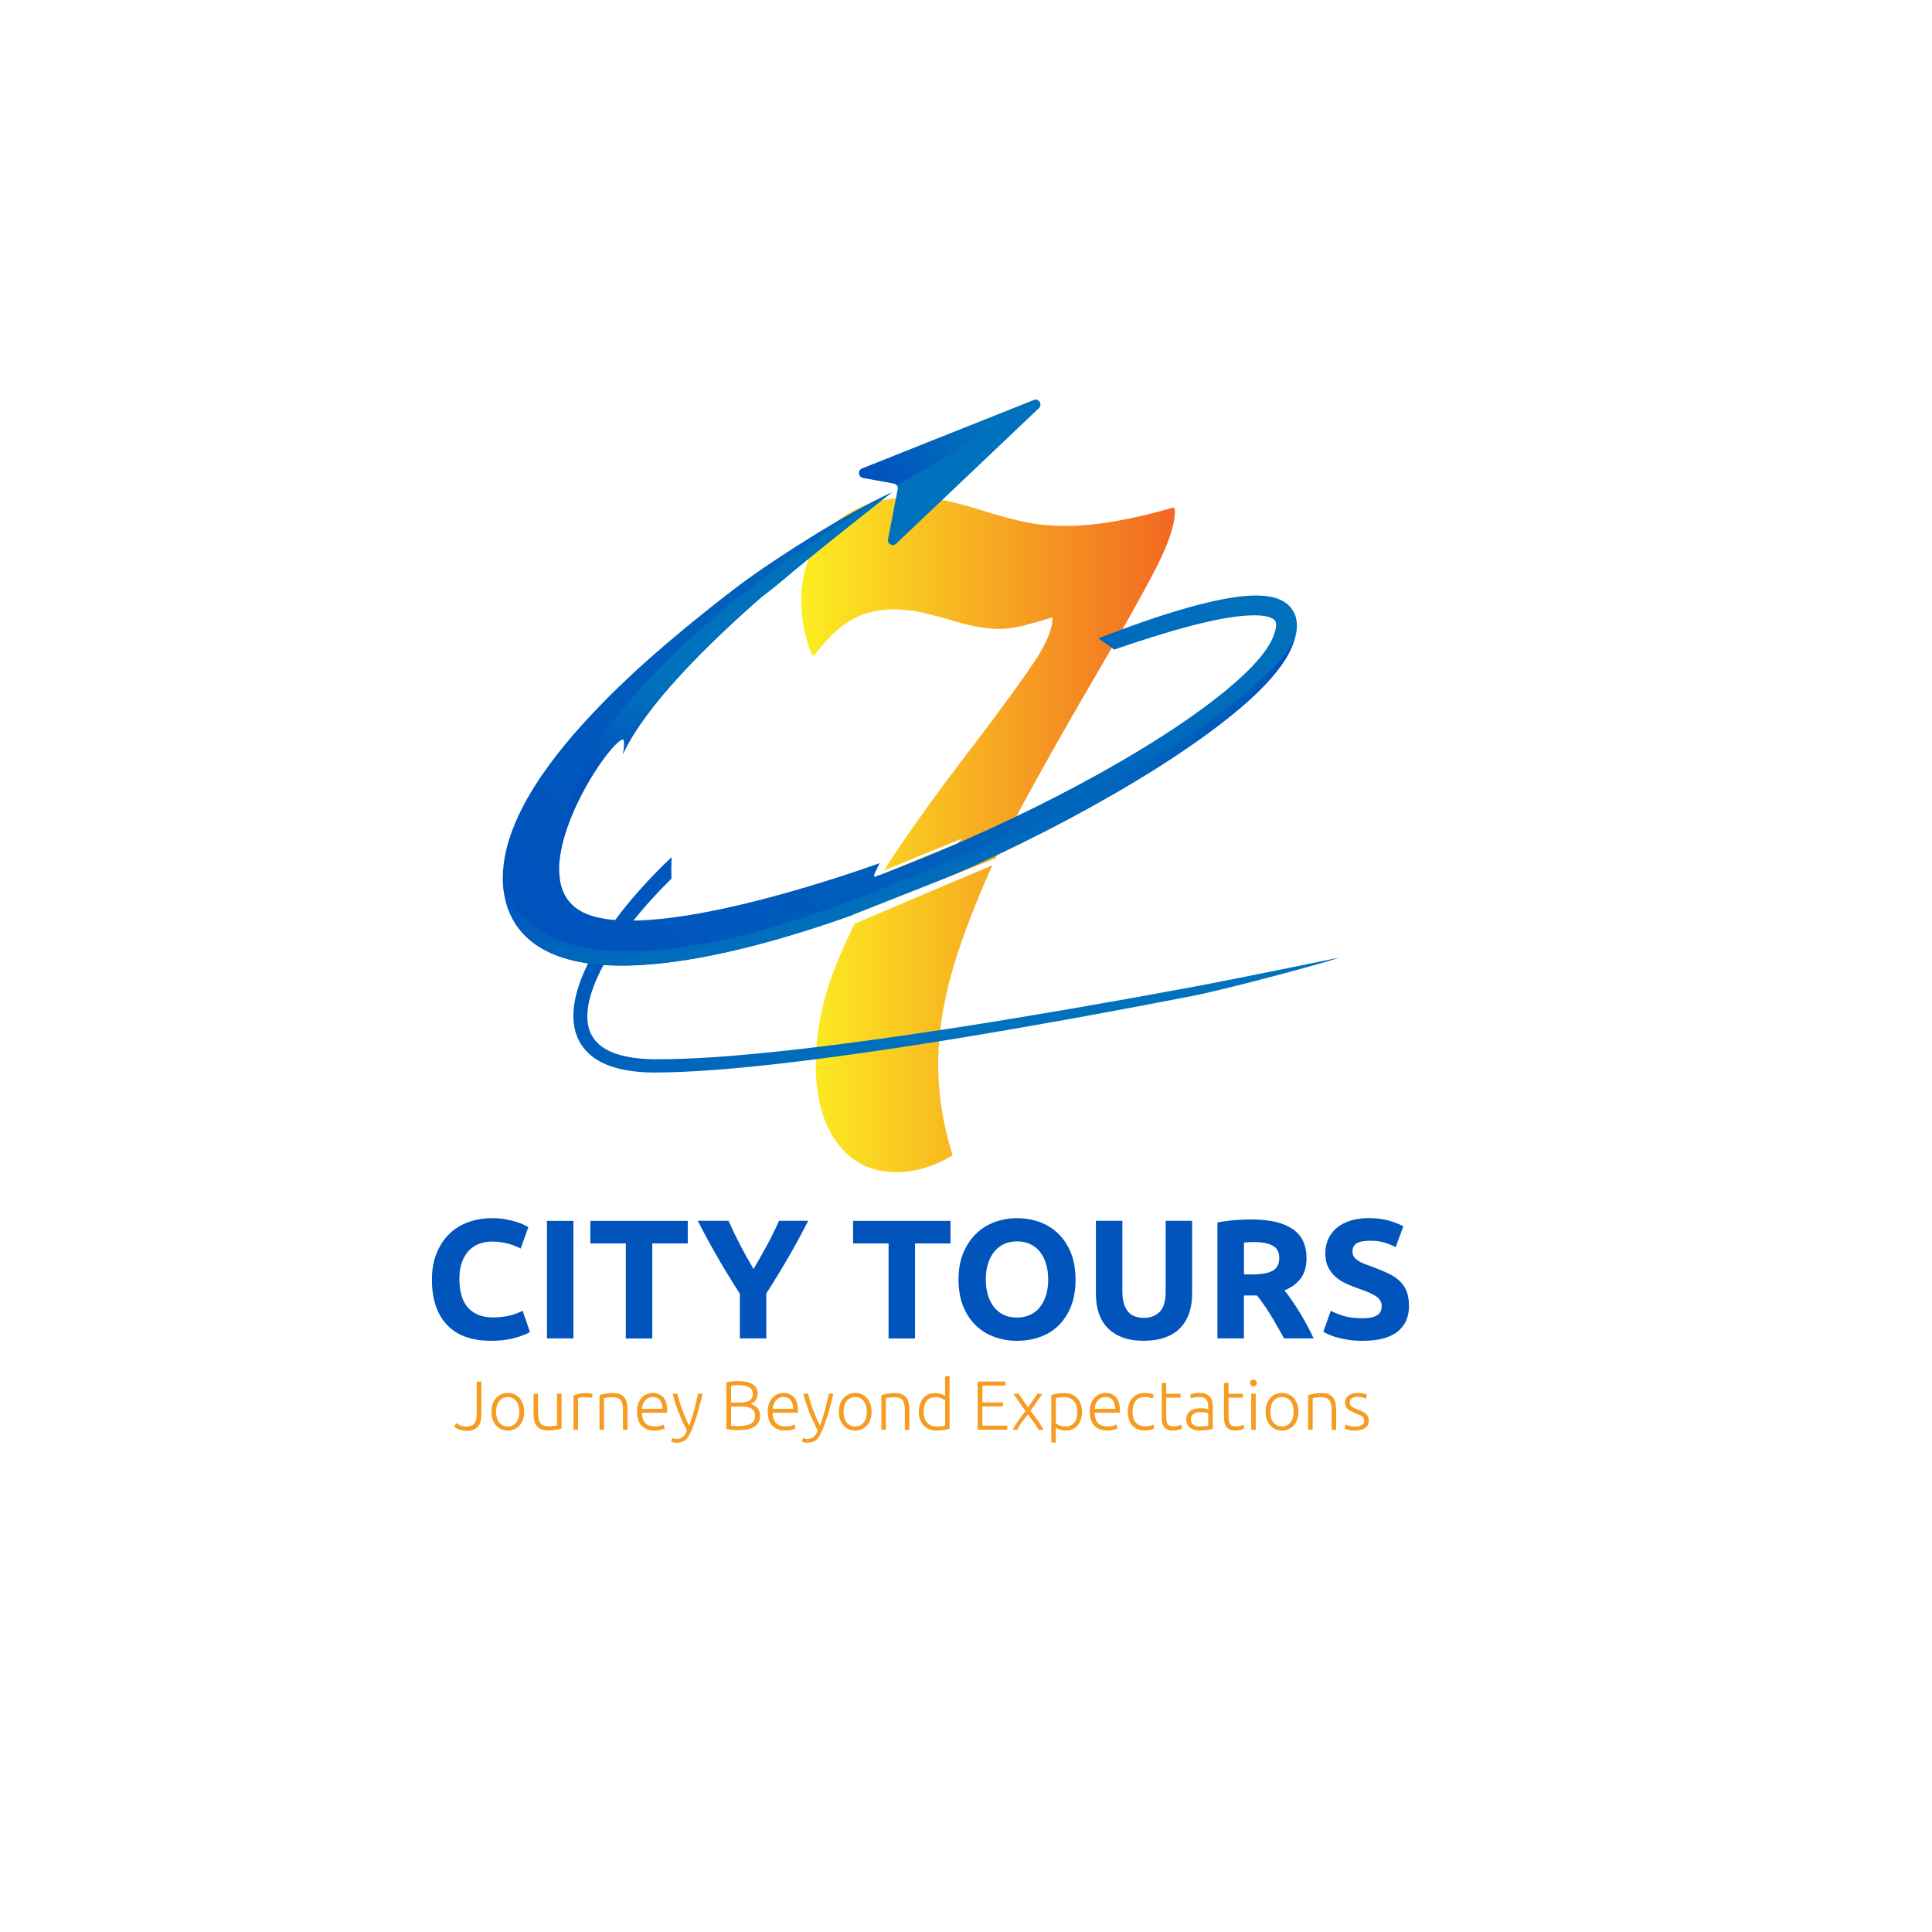
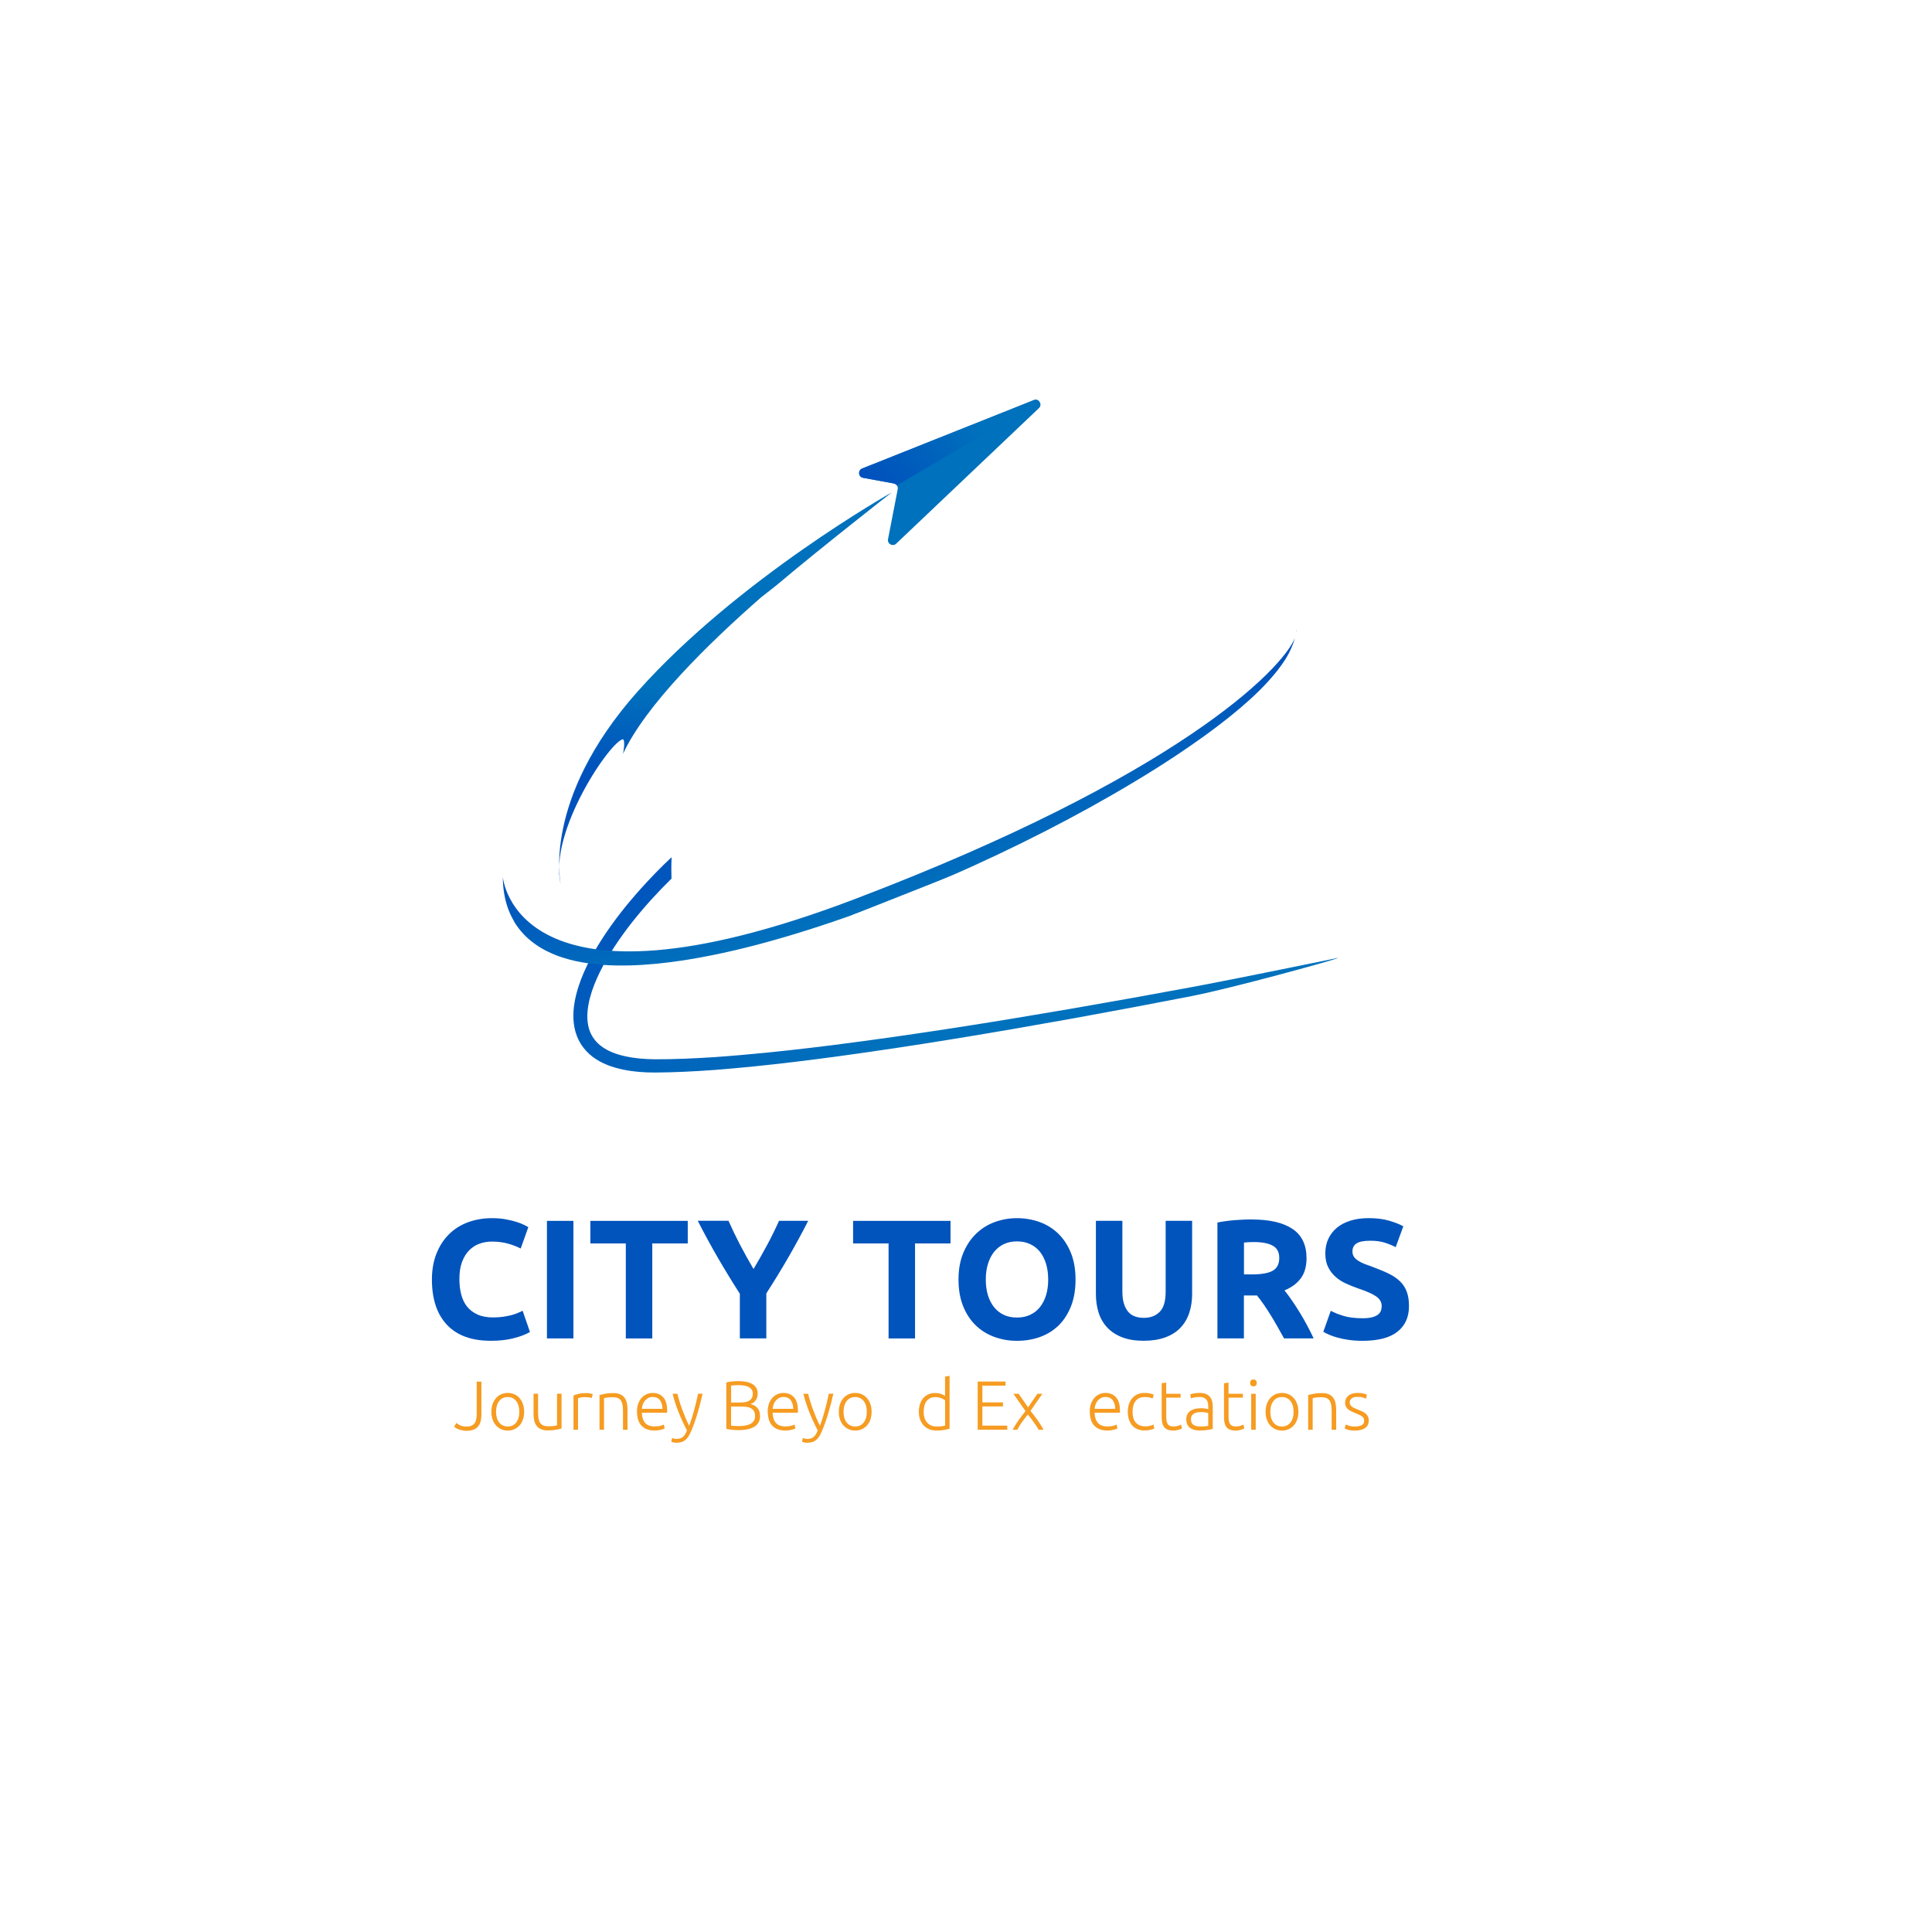
<svg xmlns="http://www.w3.org/2000/svg" xmlns:xlink="http://www.w3.org/1999/xlink" viewBox="0 0 500 500">
  <defs>
    <style>
      .cls-1 {
        fill: #0071bc;
      }

      .cls-2 {
        fill: url(#linear-gradient-2);
      }

      .cls-3 {
        fill: #0054bc;
      }

      .cls-4 {
        fill: #fff;
      }

      .cls-5 {
        fill: url(#linear-gradient-4);
      }

      .cls-6 {
        fill: #f69c22;
      }

      .cls-7 {
        fill: url(#linear-gradient-3);
      }

      .cls-8 {
        fill: url(#linear-gradient-5);
      }

      .cls-9 {
        fill: url(#linear-gradient-7);
      }

      .cls-10 {
        fill: url(#linear-gradient-6);
      }

      .cls-11 {
        fill: url(#linear-gradient);
      }
    </style>
    <linearGradient id="linear-gradient" x1="207.37" y1="216.05" x2="304.08" y2="216.05" gradientUnits="userSpaceOnUse">
      <stop offset="0" stop-color="#fcee21" />
      <stop offset="1" stop-color="#f26722" />
    </linearGradient>
    <linearGradient id="linear-gradient-2" x1="251.19" y1="107.87" x2="228.98" y2="127.86" gradientUnits="userSpaceOnUse">
      <stop offset="0" stop-color="#0071bc" />
      <stop offset="1" stop-color="#0051bc" />
    </linearGradient>
    <linearGradient id="linear-gradient-3" x1="245.94" y1="256.12" x2="193.91" y2="191.62" xlink:href="#linear-gradient-2" />
    <linearGradient id="linear-gradient-4" x1="303.73" y1="123.55" x2="152.01" y2="260.1" xlink:href="#linear-gradient-2" />
    <linearGradient id="linear-gradient-5" x1="346.69" y1="202.24" x2="336.94" y2="168.24" xlink:href="#linear-gradient-2" />
    <linearGradient id="linear-gradient-6" x1="242.43" y1="232.14" x2="232.68" y2="198.14" xlink:href="#linear-gradient-2" />
    <linearGradient id="linear-gradient-7" x1="187.5" y1="178.89" x2="186" y2="202.64" gradientUnits="userSpaceOnUse">
      <stop offset="0" stop-color="#0071bc" />
      <stop offset=".4" stop-color="#0064bc" />
      <stop offset="1" stop-color="#0051bc" />
    </linearGradient>
  </defs>
  <g id="Background">
    <rect class="cls-4" width="500" height="500" />
-     <path class="cls-11" d="M216.75,295.88c-3.75-4.98-5.63-11.75-5.63-20.33,0-9.19,2.08-18.61,6.25-28.26s9-18.57,14.49-26.76c5.49-8.19,12.54-17.88,21.16-29.06,6.95-9.19,11.91-16.04,14.9-20.56,2.99-4.52,4.48-8.23,4.48-11.14-2.5.77-4.93,1.46-7.29,2.07-2.36.61-4.59.92-6.67.92-3.61,0-7.99-.84-13.13-2.53-.56-.15-2.33-.61-5.31-1.38-2.99-.76-5.94-1.15-8.86-1.15-4.03,0-7.64.92-10.84,2.76-3.2,1.84-6.39,4.9-9.59,9.19l-.63-.23c-1.81-4.44-2.71-9.11-2.71-14.01,0-8.12,2.64-14.59,7.92-19.41,5.28-4.82,12.16-7.24,20.63-7.24,3.06,0,5.97.27,8.75.8,2.78.54,6.04,1.42,9.8,2.64,4.45,1.38,8.2,2.38,11.25,2.99,3.05.61,6.39.92,10,.92,7.78,0,17.16-1.61,28.14-4.82l.21.92c0,3.53-1.63,8.46-4.9,14.82-3.27,6.36-8.44,15.59-15.53,27.68-8.34,14.24-15.22,26.46-20.63,36.64-5.42,10.19-10.14,20.98-14.17,32.39-4.03,11.41-6.04,21.94-6.04,31.59,0,7.96,1.25,15.85,3.75,23.66-4.87,2.91-9.73,4.37-14.59,4.37-6.39,0-11.46-2.49-15.21-7.47Z" />
  </g>
  <g id="object">
    <path class="cls-1" d="M267.53,103.56l-44.4,17.69c-1.18.47-1.01,2.18.24,2.41l7.95,1.46c.69.13,1.14.79,1.01,1.48l-2.51,12.95c-.23,1.2,1.22,2,2.11,1.15l36.94-35.07c1.01-.96-.05-2.6-1.34-2.09Z" />
    <path class="cls-2" d="M267.53,103.56l-44.4,17.69c-1.18.47-1.01,2.18.24,2.41l7.95,1.46c.32.06.58.23.76.47l.49-.24,36.37-21.47c-.32-.37-.84-.56-1.41-.33Z" />
    <path class="cls-7" d="M308.72,257.73c-10.26,2-20.54,3.93-30.82,5.8-20.49,3.69-41.04,7.14-61.7,9.94-7.02.94-14.05,1.81-21.1,2.52-3.33.33-6.67.64-10.02.9-5.22.38-10.44.66-15.73.68-2.68-.01-5.39-.19-8.1-.76-2.69-.56-5.45-1.49-7.85-3.29-1.19-.9-2.25-2.03-3.07-3.33-.81-1.3-1.37-2.75-1.65-4.22-.58-2.94-.23-5.84.43-8.53.67-2.69,1.68-5.23,2.86-7.66,1.17-2.42,2.52-4.74,3.97-6.98,2.89-4.47,6.19-8.63,9.7-12.58,2.6-2.91,5.32-5.71,8.17-8.38-.05,1.06-.07,2.12-.07,3.19,0,.79.01,1.58.04,2.36-1.8,1.76-3.55,3.58-5.24,5.44-3.43,3.8-6.65,7.8-9.43,12.05-1.39,2.12-2.69,4.3-3.8,6.55-1.11,2.25-2.05,4.56-2.66,6.92-.6,2.34-.86,4.74-.45,6.93.4,2.19,1.56,4.06,3.33,5.41,1.76,1.36,4.04,2.2,6.43,2.7,2.38.53,4.89.71,7.41.75,5.12.02,10.3-.22,15.46-.55,2.47-.17,4.93-.37,7.39-.59,7.86-.68,15.72-1.57,23.57-2.56,20.61-2.62,41.16-5.9,61.65-9.42,10.85-1.88,21.69-3.82,32.51-5.84,9.63-1.8,36.42-7.3,36.42-7.3.11.27-27.49,7.86-37.67,9.84Z" />
-     <path class="cls-5" d="M335.03,158.85c-.35-.83-.91-1.61-1.56-2.22-.65-.61-1.36-1.05-2.05-1.37-1.4-.65-2.74-.89-4-1.03-2.53-.25-4.87-.05-7.16.23-4.56.61-8.91,1.7-13.2,2.9-7.8,2.21-15.35,4.97-22.84,7.85,1.41.92,2.78,1.88,4.12,2.91,6.61-2.29,13.27-4.41,19.97-6.18,4.17-1.08,8.39-2.02,12.55-2.48,2.06-.21,4.13-.31,5.96-.09.91.11,1.76.33,2.35.63.6.31.83.59.96.92.14.33.18.97.03,1.75-.14.77-.45,1.64-.83,2.52-.74,1.71-1.86,3.3-3.14,4.88-2.6,3.14-5.79,6-9.06,8.72-3.62,2.96-7.42,5.75-11.34,8.41-3.24,2.2-6.55,4.31-9.9,6.37-14.83,9.03-30.44,16.9-46.36,23.92-7.64,3.35-15.37,6.53-23.18,9.45-.13-.22-.16-.5-.03-.78l1.3-2.78s-57.08,20.99-75.92,13.1c-18.83-7.89,5.87-45.15,9.6-45.15.6.76-.06,3.77-.06,3.77,5.88-12.61,21.96-28.44,35.79-40.54,1.61-1.28,3.26-2.5,4.83-3.83,9.93-8.42,28.94-23.29,28.94-23.29,0,0-11,4.62-32.23,18.87-7.33,4.92-14.22,10.48-21.08,16.07-6.82,5.64-13.5,11.49-19.81,17.79-6.28,6.33-12.33,12.99-17.49,20.52-2.57,3.77-4.92,7.76-6.78,12.11-1.84,4.34-3.24,9.09-3.28,14.22,0,2.53.33,5.14,1.18,7.71.43,1.28,1,2.53,1.7,3.72.7,1.19,1.55,2.29,2.48,3.29,1.88,2,4.14,3.53,6.45,4.63,2.31,1.12,4.7,1.85,7.06,2.38,4.74,1.02,9.42,1.23,14.01,1.12,4.59-.12,9.1-.6,13.56-1.27.37-.06.74-.11,1.11-.17,8.52-1.36,16.85-3.4,25.02-5.79,8.54-2.49,16.93-5.37,25.21-8.52,8.28-3.16,16.46-6.55,24.49-10.23,16.08-7.36,31.77-15.56,46.8-24.99,3.24-2.05,6.46-4.17,9.62-6.38,4.14-2.87,8.2-5.91,12.1-9.21,3.43-2.92,6.73-6.05,9.66-9.73.72-.92,1.42-1.9,2.08-2.93.32-.52.63-1.06.92-1.61.28-.57.56-1.14.79-1.71.48-1.15.9-2.36,1.13-3.75.21-1.36.27-3.02-.45-4.73Z" />
    <path class="cls-8" d="M335.47,163.58c.03-.2.06-.41.08-.62-.07.15-.11.35-.08.62Z" />
    <path class="cls-10" d="M133,238.43c.7,1.19,1.55,2.29,2.48,3.29,1.88,2,4.14,3.53,6.45,4.63,2.31,1.12,4.7,1.85,7.06,2.38,4.74,1.02,9.42,1.23,14.01,1.12,4.59-.12,9.1-.6,13.56-1.27.37-.06.74-.11,1.11-.17,8.52-1.36,16.85-3.4,25.02-5.79,8.54-2.49,16.93-5.37,25.21-8.52,8.28-3.16,16.46-6.55,24.49-10.23,16.08-7.36,31.77-15.56,46.8-24.99,3.24-2.05,6.46-4.17,9.62-6.38,4.14-2.87,8.2-5.91,12.1-9.21,3.43-2.92,6.73-6.05,9.66-9.73.72-.92,1.42-1.9,2.08-2.93.32-.52.63-1.06.92-1.61.28-.57.56-1.14.79-1.71.29-.7.55-1.42.77-2.19-3.41,8.28-30.65,35.86-113.82,67.53-88.14,33.56-91.17-5.68-91.17-5.68,0,2.53.33,5.14,1.18,7.71.43,1.28,1,2.53,1.7,3.72Z" />
    <path class="cls-9" d="M165.1,178.86c-25.07,28.15-19.97,50.01-19.97,50.02-3.34-13.55,13.16-37.56,16.16-37.56.6.76-.06,3.77-.06,3.77,5.88-12.61,21.96-28.44,35.79-40.54,1.61-1.28,3.26-2.5,4.83-3.83,9.93-8.42,28.94-23.29,28.94-23.29,0,0-39.82,22.4-65.69,51.44Z" />
    <g>
      <path class="cls-6" d="M124.59,366.09c0,.6-.06,1.16-.18,1.67-.12.51-.33.95-.62,1.33s-.68.67-1.17.88-1.1.32-1.83.32c-.43,0-.83-.04-1.19-.12-.36-.08-.68-.17-.95-.28-.28-.11-.51-.22-.69-.34s-.33-.23-.42-.32l.58-.99c.11.1.24.2.4.32s.35.22.57.32c.22.1.46.17.72.23.26.06.55.09.86.09.92,0,1.6-.24,2.04-.73s.66-1.32.66-2.49v-8.42h1.22v8.55Z" />
      <path class="cls-6" d="M135.65,365.37c0,.73-.1,1.4-.31,2-.21.6-.5,1.11-.88,1.53-.38.42-.83.75-1.34.98-.52.23-1.09.35-1.71.35s-1.19-.12-1.71-.35-.96-.56-1.34-.98c-.38-.42-.67-.93-.88-1.53-.21-.6-.31-1.27-.31-2s.1-1.4.31-2c.21-.6.5-1.11.88-1.54s.82-.76,1.34-.99c.52-.23,1.09-.35,1.71-.35s1.19.12,1.71.35c.52.23.96.56,1.34.99s.67.94.88,1.54.31,1.27.31,2ZM134.4,365.37c0-1.16-.27-2.09-.81-2.78-.54-.69-1.27-1.04-2.2-1.04s-1.66.35-2.2,1.04c-.54.69-.81,1.62-.81,2.78s.27,2.09.81,2.77c.54.68,1.27,1.03,2.2,1.03s1.66-.34,2.2-1.03c.54-.68.81-1.61.81-2.77Z" />
      <path class="cls-6" d="M145.33,369.69c-.35.1-.82.21-1.4.32-.59.12-1.31.18-2.16.18-.7,0-1.28-.1-1.75-.31-.47-.2-.85-.49-1.13-.86-.29-.37-.5-.82-.62-1.35-.13-.53-.19-1.11-.19-1.75v-5.22h1.17v4.84c0,.66.05,1.22.14,1.67s.25.83.47,1.11c.22.28.49.49.84.61.34.13.76.19,1.25.19.55,0,1.03-.03,1.44-.09.41-.06.67-.11.77-.16v-8.17h1.17v8.98Z" />
      <path class="cls-6" d="M151.59,360.53c.38,0,.75.03,1.09.09.34.06.58.12.71.18l-.23,1.01c-.1-.05-.29-.1-.59-.15-.29-.05-.68-.08-1.16-.08-.5,0-.91.04-1.22.11-.31.07-.51.13-.6.18v8.15h-1.17v-8.87c.3-.13.71-.27,1.24-.4.53-.14,1.17-.21,1.93-.21Z" />
      <path class="cls-6" d="M155.16,361.03c.35-.1.82-.2,1.4-.32.59-.12,1.31-.18,2.16-.18.71,0,1.3.1,1.77.31s.85.5,1.13.87c.28.38.48.83.6,1.36.12.53.18,1.11.18,1.75v5.2h-1.17v-4.82c0-.66-.04-1.22-.13-1.67s-.24-.83-.45-1.12c-.21-.29-.49-.5-.83-.62-.34-.13-.77-.19-1.29-.19-.55,0-1.03.03-1.43.09-.4.06-.66.11-.78.16v8.17h-1.17v-8.98Z" />
      <path class="cls-6" d="M164.84,365.35c0-.82.12-1.53.35-2.13.23-.61.54-1.11.92-1.52.38-.41.81-.71,1.3-.91.49-.2.99-.3,1.5-.3,1.14,0,2.05.37,2.73,1.12.68.74,1.02,1.89,1.02,3.44,0,.1,0,.19,0,.29,0,.1-.02.19-.03.27h-6.53c.04,1.14.32,2.02.85,2.63.53.61,1.37.92,2.52.92.64,0,1.14-.06,1.51-.18.37-.12.64-.22.81-.31l.22,1.01c-.17.1-.48.21-.95.34s-1,.2-1.63.2c-.82,0-1.51-.12-2.09-.36-.58-.24-1.05-.58-1.42-1.01-.37-.43-.64-.95-.81-1.54-.17-.59-.25-1.24-.25-1.95ZM171.45,364.61c-.02-.97-.25-1.73-.68-2.27s-1.04-.81-1.84-.81c-.42,0-.8.08-1.12.25-.33.17-.62.39-.86.67s-.44.61-.58.98c-.14.37-.22.76-.24,1.17h5.33Z" />
      <path class="cls-6" d="M177.8,370.21c-.39-.73-.77-1.5-1.14-2.29-.37-.79-.71-1.59-1.03-2.4-.32-.81-.61-1.62-.88-2.43-.26-.81-.49-1.61-.68-2.39h1.24c.13.58.3,1.2.5,1.86.2.67.43,1.35.69,2.06.26.71.54,1.43.85,2.18.31.74.65,1.48,1.02,2.19.27-.74.5-1.44.71-2.1.21-.66.4-1.32.57-1.97s.35-1.32.51-2.01c.16-.68.33-1.42.5-2.22h1.17c-.39,1.74-.83,3.44-1.32,5.08-.49,1.65-1.02,3.15-1.6,4.51-.23.54-.46,1-.7,1.4-.24.39-.51.71-.8.96-.3.25-.64.44-1.03.56-.39.12-.85.18-1.38.18-.3,0-.58-.04-.82-.11-.25-.07-.4-.13-.46-.16l.23-.97s.18.09.41.15c.22.07.45.1.69.1.34,0,.64-.04.91-.11.27-.07.51-.2.73-.37.22-.17.41-.4.59-.67s.34-.62.5-1.04Z" />
      <path class="cls-6" d="M190.96,370.12c-.2,0-.44,0-.71-.03-.27-.02-.55-.04-.83-.07-.28-.03-.55-.07-.8-.11s-.47-.09-.65-.13v-12.01c.22-.06.46-.11.72-.15s.54-.08.82-.11c.28-.03.56-.05.83-.06s.52-.02.75-.02c.67,0,1.31.05,1.92.16s1.14.29,1.59.54c.46.25.82.58,1.09,1,.27.41.4.92.4,1.54,0,.67-.17,1.24-.51,1.72-.34.47-.8.8-1.38.98.36.08.69.2.99.36s.56.36.79.6.41.55.53.9.19.78.19,1.27c0,1.18-.47,2.08-1.4,2.69-.94.62-2.38.93-4.34.93ZM189.2,362.97h2.38c.44,0,.86-.03,1.26-.1.4-.07.74-.19,1.04-.36.29-.17.52-.41.69-.7.17-.29.25-.67.25-1.12,0-.41-.09-.75-.27-1.03-.18-.28-.44-.51-.77-.69-.33-.18-.72-.31-1.18-.38-.46-.08-.96-.12-1.51-.12-.44,0-.82.01-1.12.04-.31.02-.56.05-.76.09v4.37ZM189.2,364.02v4.93c.18.02.45.05.81.08.36.03.73.04,1.1.04.55,0,1.09-.04,1.61-.11s.98-.21,1.38-.4.71-.46.95-.79.36-.77.36-1.3c0-.48-.08-.88-.25-1.2s-.41-.57-.72-.76c-.31-.19-.69-.32-1.14-.39s-.95-.11-1.5-.11h-2.59Z" />
      <path class="cls-6" d="M198.68,365.35c0-.82.12-1.53.35-2.13.23-.61.54-1.11.92-1.52.38-.41.81-.71,1.3-.91.49-.2.99-.3,1.5-.3,1.14,0,2.05.37,2.73,1.12.68.74,1.02,1.89,1.02,3.44,0,.1,0,.19,0,.29,0,.1-.02.19-.03.27h-6.53c.04,1.14.32,2.02.85,2.63.53.61,1.37.92,2.52.92.64,0,1.14-.06,1.51-.18.37-.12.64-.22.81-.31l.22,1.01c-.17.1-.48.21-.95.34s-1,.2-1.63.2c-.82,0-1.51-.12-2.09-.36-.58-.24-1.05-.58-1.42-1.01-.37-.43-.64-.95-.81-1.54-.17-.59-.25-1.24-.25-1.95ZM205.29,364.61c-.02-.97-.25-1.73-.68-2.27s-1.04-.81-1.84-.81c-.42,0-.8.08-1.12.25-.33.17-.62.39-.86.67s-.44.61-.58.98c-.14.37-.22.76-.24,1.17h5.33Z" />
      <path class="cls-6" d="M211.64,370.21c-.39-.73-.77-1.5-1.14-2.29-.37-.79-.71-1.59-1.03-2.4-.32-.81-.61-1.62-.88-2.43-.26-.81-.49-1.61-.68-2.39h1.24c.13.58.3,1.2.5,1.86.2.67.43,1.35.69,2.06.26.71.54,1.43.85,2.18.31.74.65,1.48,1.02,2.19.27-.74.5-1.44.71-2.1.21-.66.4-1.32.57-1.97s.35-1.32.51-2.01c.16-.68.33-1.42.5-2.22h1.17c-.39,1.74-.83,3.44-1.32,5.08-.49,1.65-1.02,3.15-1.6,4.51-.23.54-.46,1-.7,1.4-.24.39-.51.71-.8.96-.3.25-.64.44-1.03.56-.39.12-.85.18-1.38.18-.3,0-.58-.04-.82-.11-.25-.07-.4-.13-.46-.16l.23-.97s.18.09.41.15c.22.07.45.1.69.1.34,0,.64-.04.91-.11.27-.07.51-.2.73-.37.22-.17.41-.4.59-.67s.34-.62.5-1.04Z" />
      <path class="cls-6" d="M225.57,365.37c0,.73-.1,1.4-.31,2-.21.6-.5,1.11-.88,1.53-.38.42-.83.75-1.34.98-.52.23-1.09.35-1.71.35s-1.19-.12-1.71-.35-.96-.56-1.34-.98c-.38-.42-.67-.93-.88-1.53-.21-.6-.31-1.27-.31-2s.1-1.4.31-2c.21-.6.5-1.11.88-1.54s.82-.76,1.34-.99c.52-.23,1.09-.35,1.71-.35s1.19.12,1.71.35c.52.23.96.56,1.34.99s.67.94.88,1.54.31,1.27.31,2ZM224.33,365.37c0-1.16-.27-2.09-.81-2.78-.54-.69-1.27-1.04-2.2-1.04s-1.66.35-2.2,1.04c-.54.69-.81,1.62-.81,2.78s.27,2.09.81,2.77c.54.68,1.27,1.03,2.2,1.03s1.66-.34,2.2-1.03c.54-.68.81-1.61.81-2.77Z" />
-       <path class="cls-6" d="M228.11,361.03c.35-.1.82-.2,1.4-.32.59-.12,1.31-.18,2.16-.18.71,0,1.3.1,1.77.31s.85.5,1.13.87c.28.38.48.83.6,1.36.12.53.18,1.11.18,1.75v5.2h-1.17v-4.82c0-.66-.04-1.22-.13-1.67s-.24-.83-.45-1.12c-.21-.29-.49-.5-.83-.62-.34-.13-.77-.19-1.29-.19-.55,0-1.03.03-1.43.09-.4.06-.66.11-.78.16v8.17h-1.17v-8.98Z" />
      <path class="cls-6" d="M245.75,369.72c-.35.12-.79.23-1.33.34-.54.11-1.22.16-2.05.16-.68,0-1.31-.11-1.86-.33-.56-.22-1.04-.54-1.44-.96-.4-.42-.71-.93-.94-1.53-.22-.6-.33-1.28-.33-2.03,0-.71.09-1.36.28-1.95s.46-1.11.82-1.54c.36-.43.8-.77,1.32-1.01s1.12-.36,1.79-.36c.61,0,1.14.09,1.59.26.45.17.78.34.98.5v-5l1.17-.22v13.68ZM244.58,362.4c-.11-.08-.24-.17-.4-.27-.16-.1-.35-.19-.57-.27-.22-.08-.45-.15-.7-.21-.25-.05-.52-.08-.79-.08-.58,0-1.06.1-1.45.31s-.71.48-.94.82c-.24.34-.41.74-.52,1.21s-.16.95-.16,1.47c0,1.22.31,2.16.92,2.82.61.65,1.42.98,2.43.98.58,0,1.04-.03,1.4-.08.35-.05.62-.11.8-.17v-6.52Z" />
      <path class="cls-6" d="M253.02,370.01v-12.47h7.2v1.06h-5.98v4.34h5.33v1.04h-5.33v4.97h6.44v1.06h-7.67Z" />
      <path class="cls-6" d="M266.01,366.07c-.26.31-.53.64-.79.99-.26.35-.52.69-.76,1.02-.25.33-.47.67-.67,1.02-.2.34-.37.65-.51.91h-1.21c.5-.92,1.03-1.76,1.6-2.54.56-.78,1.14-1.54,1.73-2.29l-3.14-4.48h1.37l2.43,3.52,2.43-3.52h1.28l-3.08,4.43c.26.33.54.68.84,1.07s.6.78.89,1.2c.3.41.59.84.87,1.29s.54.88.77,1.33h-1.26c-.14-.27-.32-.56-.52-.87-.21-.32-.43-.65-.68-.99-.25-.35-.51-.7-.78-1.05-.27-.36-.53-.7-.79-1.02Z" />
-       <path class="cls-6" d="M273.25,373.34h-1.17v-12.31c.35-.12.79-.23,1.33-.34.54-.11,1.22-.16,2.05-.16.68,0,1.3.11,1.86.33.56.22,1.04.54,1.44.96.4.42.71.93.94,1.53.22.6.33,1.28.33,2.03,0,.71-.09,1.36-.28,1.95-.19.59-.46,1.1-.82,1.53-.36.43-.8.76-1.32,1-.52.24-1.12.36-1.79.36-.61,0-1.14-.09-1.59-.26-.45-.17-.78-.34-.98-.5v3.87ZM273.25,368.34c.11.08.24.17.41.27.16.1.35.19.57.27.22.08.45.15.7.21s.52.08.79.08c.58,0,1.06-.1,1.45-.3s.71-.47.95-.81c.24-.34.41-.74.52-1.21.11-.46.16-.95.16-1.47,0-1.22-.31-2.16-.92-2.82-.61-.65-1.42-.98-2.43-.98-.58,0-1.04.03-1.39.08-.35.05-.62.11-.8.17v6.5Z" />
      <path class="cls-6" d="M282.02,365.35c0-.82.12-1.53.35-2.13.23-.61.54-1.11.92-1.52s.81-.71,1.3-.91.99-.3,1.5-.3c1.14,0,2.05.37,2.73,1.12s1.02,1.89,1.02,3.44c0,.1,0,.19,0,.29s-.02.19-.03.27h-6.53c.04,1.14.32,2.02.85,2.63.53.61,1.37.92,2.52.92.64,0,1.14-.06,1.51-.18.37-.12.64-.22.81-.31l.22,1.01c-.17.1-.48.21-.95.34-.46.13-1.01.2-1.63.2-.82,0-1.51-.12-2.09-.36-.58-.24-1.05-.58-1.42-1.01-.37-.43-.64-.95-.81-1.54s-.25-1.24-.25-1.95ZM288.62,364.61c-.02-.97-.25-1.73-.68-2.27s-1.04-.81-1.84-.81c-.42,0-.79.08-1.12.25s-.62.39-.86.67-.44.61-.58.98c-.14.37-.22.76-.24,1.17h5.33Z" />
      <path class="cls-6" d="M296.29,370.21c-.72,0-1.36-.11-1.91-.34-.55-.23-1.01-.55-1.38-.98-.37-.43-.64-.94-.84-1.53-.19-.59-.29-1.25-.29-1.97s.1-1.4.3-2c.2-.6.48-1.12.86-1.55.37-.43.82-.76,1.35-1,.53-.23,1.12-.35,1.78-.35.5,0,.98.04,1.41.13s.78.19,1.02.32l-.31,1.01c-.24-.12-.51-.22-.81-.29-.3-.07-.7-.11-1.21-.11-1.03,0-1.82.33-2.35,1-.53.67-.8,1.61-.8,2.83,0,.55.06,1.06.18,1.52.12.46.32.86.59,1.19.27.33.62.59,1.04.77.43.19.95.28,1.56.28.5,0,.93-.06,1.27-.17.34-.11.59-.21.75-.3l.25,1.01c-.22.12-.56.24-1.02.35-.46.11-.95.17-1.45.17Z" />
      <path class="cls-6" d="M301.82,360.71h3.71v.99h-3.71v4.95c0,.53.04.96.13,1.29.09.33.22.58.39.77.17.18.37.3.61.36.24.06.5.09.79.09.49,0,.89-.06,1.19-.17.3-.11.53-.22.7-.31l.29.97c-.17.11-.46.23-.88.37s-.88.21-1.37.21c-.58,0-1.06-.08-1.45-.22-.39-.15-.7-.38-.94-.68-.23-.31-.4-.69-.5-1.14s-.14-1-.14-1.62v-8.57l1.17-.22v2.95Z" />
      <path class="cls-6" d="M310.51,360.49c.61,0,1.13.09,1.56.26.43.17.77.41,1.03.72.26.31.46.67.58,1.09.12.42.18.88.18,1.37v5.87c-.12.04-.29.08-.52.12-.23.04-.49.09-.79.13-.3.05-.63.09-1,.12-.37.03-.74.04-1.12.04-.49,0-.95-.05-1.36-.16-.41-.11-.77-.28-1.08-.51-.31-.23-.55-.53-.72-.9-.17-.37-.26-.81-.26-1.34s.1-.94.29-1.3c.19-.36.46-.66.81-.89.35-.23.76-.41,1.24-.51.48-.11,1-.16,1.57-.16.17,0,.35,0,.53.03s.37.04.54.07.32.06.45.09.21.06.26.08v-.58c0-.32-.02-.64-.07-.95-.05-.31-.15-.58-.32-.83-.16-.25-.39-.44-.68-.59-.29-.15-.68-.22-1.16-.22-.68,0-1.19.05-1.53.14-.34.1-.58.17-.74.23l-.16-1.03c.2-.1.52-.19.94-.27.43-.08.94-.13,1.54-.13ZM310.62,369.17c.46,0,.85-.01,1.2-.04.34-.03.63-.07.87-.12v-3.28c-.13-.06-.34-.12-.63-.19-.29-.07-.68-.1-1.19-.1-.29,0-.59.02-.9.06s-.6.13-.86.27c-.26.14-.48.33-.65.57s-.25.56-.25.95c0,.35.06.64.17.88.11.24.28.43.49.58.21.14.46.25.76.32.29.07.63.1,1,.1Z" />
      <path class="cls-6" d="M317.95,360.71h3.71v.99h-3.71v4.95c0,.53.04.96.13,1.29.09.33.22.58.39.77.17.18.37.3.61.36.24.06.5.09.79.09.49,0,.89-.06,1.19-.17.3-.11.53-.22.7-.31l.29.97c-.17.11-.46.23-.88.37s-.88.21-1.37.21c-.58,0-1.06-.08-1.45-.22-.39-.15-.7-.38-.94-.68-.23-.31-.4-.69-.5-1.14s-.14-1-.14-1.62v-8.57l1.17-.22v2.95Z" />
      <path class="cls-6" d="M325.25,357.9c0,.28-.08.49-.25.66s-.37.24-.61.24-.45-.08-.61-.24c-.17-.16-.25-.38-.25-.66s.08-.5.25-.66c.17-.16.37-.24.61-.24s.44.08.61.24.25.38.25.66ZM324.98,370.01h-1.17v-9.31h1.17v9.31Z" />
      <path class="cls-6" d="M336.02,365.37c0,.73-.1,1.4-.31,2-.21.6-.5,1.11-.88,1.53-.38.42-.83.75-1.34.98s-1.09.35-1.71.35-1.19-.12-1.71-.35c-.52-.23-.96-.56-1.34-.98-.38-.42-.67-.93-.88-1.53-.21-.6-.32-1.27-.32-2s.1-1.4.32-2c.21-.6.5-1.11.88-1.54.38-.43.83-.76,1.34-.99.52-.23,1.09-.35,1.71-.35s1.2.12,1.71.35c.52.23.96.56,1.34.99s.67.94.88,1.54.31,1.27.31,2ZM334.78,365.37c0-1.16-.27-2.09-.81-2.78-.54-.69-1.27-1.04-2.2-1.04s-1.66.35-2.2,1.04c-.54.69-.81,1.62-.81,2.78s.27,2.09.81,2.77c.54.68,1.27,1.03,2.2,1.03s1.66-.34,2.2-1.03c.54-.68.81-1.61.81-2.77Z" />
      <path class="cls-6" d="M338.56,361.03c.35-.1.82-.2,1.4-.32.59-.12,1.31-.18,2.16-.18.71,0,1.3.1,1.77.31s.85.5,1.13.87c.28.38.48.83.6,1.36.12.53.18,1.11.18,1.75v5.2h-1.17v-4.82c0-.66-.04-1.22-.13-1.67s-.24-.83-.45-1.12c-.21-.29-.49-.5-.83-.62s-.77-.19-1.29-.19c-.55,0-1.03.03-1.43.09-.4.06-.66.11-.78.16v8.17h-1.17v-8.98Z" />
      <path class="cls-6" d="M350.71,369.18c.67,0,1.23-.11,1.67-.33.44-.22.66-.6.66-1.12,0-.25-.04-.47-.12-.65s-.21-.34-.39-.49c-.18-.14-.42-.28-.71-.41-.29-.13-.66-.29-1.09-.47-.35-.14-.68-.29-.99-.44-.31-.15-.59-.32-.83-.52-.24-.2-.43-.43-.58-.71-.14-.28-.22-.61-.22-1.01,0-.76.29-1.37.86-1.84.57-.47,1.35-.7,2.35-.7.64,0,1.16.05,1.58.16.41.11.71.2.87.29l-.27,1.04c-.14-.07-.39-.17-.73-.29-.34-.12-.84-.18-1.5-.18-.26,0-.51.03-.75.08-.23.05-.44.14-.62.25s-.32.26-.43.43c-.11.17-.16.39-.16.64s.05.47.14.65.24.34.42.48c.19.14.41.27.68.39.27.12.58.25.93.39.36.14.7.29,1.04.44.33.15.62.33.87.54.25.21.46.46.61.76.16.29.23.66.23,1.11,0,.84-.32,1.48-.94,1.91-.63.43-1.49.65-2.58.65-.82,0-1.44-.07-1.87-.21-.43-.14-.72-.24-.86-.31l.31-1.06s.11.06.23.12c.12.05.28.11.49.18.2.07.45.12.73.17.28.05.61.07.98.07Z" />
    </g>
    <g>
      <path class="cls-3" d="M126.97,346.99c-4.95,0-8.71-1.38-11.3-4.13-2.59-2.75-3.89-6.66-3.89-11.72,0-2.52.4-4.76,1.19-6.74s1.87-3.64,3.25-5c1.38-1.36,3.01-2.39,4.92-3.09,1.9-.7,3.97-1.05,6.19-1.05,1.29,0,2.46.09,3.51.29s1.98.41,2.77.66c.79.25,1.45.5,1.98.77.53.26.91.47,1.14.61l-1.98,5.53c-.94-.5-2.03-.92-3.27-1.27-1.24-.35-2.66-.53-4.24-.53-1.05,0-2.09.18-3.1.53-1.01.35-1.9.92-2.68,1.69s-1.4,1.78-1.87,3.01c-.47,1.23-.7,2.72-.7,4.48,0,1.41.15,2.71.46,3.93s.8,2.26,1.49,3.14c.69.88,1.59,1.57,2.7,2.08,1.11.51,2.46.77,4.04.77,1,0,1.89-.06,2.68-.18.79-.12,1.49-.26,2.11-.42.61-.16,1.16-.34,1.62-.55.47-.2.89-.39,1.27-.57l1.89,5.49c-.97.59-2.33,1.11-4.08,1.58s-3.79.7-6.1.7Z" />
      <path class="cls-3" d="M141.55,315.96h6.85v30.42h-6.85v-30.42Z" />
      <path class="cls-3" d="M177.99,315.96v5.84h-9.18v24.59h-6.85v-24.59h-9.18v-5.84h25.2Z" />
      <path class="cls-3" d="M195.01,328.43c1.23-2.07,2.4-4.14,3.52-6.22s2.14-4.16,3.08-6.26h7.55c-1.67,3.28-3.4,6.45-5.18,9.53s-3.67,6.16-5.66,9.26v11.63h-6.85v-11.55c-1.99-3.1-3.89-6.2-5.69-9.31s-3.53-6.29-5.2-9.57h7.95c.93,2.1,1.94,4.19,3.02,6.26s2.24,4.14,3.46,6.22Z" />
      <path class="cls-3" d="M245.99,315.96v5.84h-9.18v24.59h-6.85v-24.59h-9.18v-5.84h25.2Z" />
      <path class="cls-3" d="M278.35,331.15c0,2.61-.39,4.9-1.16,6.87-.78,1.98-1.84,3.63-3.18,4.96-1.35,1.33-2.95,2.33-4.81,3.01s-3.86,1.01-5.99,1.01-4.04-.34-5.88-1.01-3.45-1.67-4.83-3.01c-1.38-1.33-2.46-2.99-3.25-4.96s-1.19-4.27-1.19-6.87.41-4.9,1.23-6.87c.82-1.98,1.92-3.64,3.31-4.98,1.39-1.35,3-2.36,4.83-3.03,1.83-.67,3.75-1.01,5.77-1.01s4.04.34,5.88,1.01c1.84.67,3.45,1.68,4.83,3.03,1.38,1.35,2.46,3.01,3.25,4.98s1.19,4.27,1.19,6.87ZM255.12,331.15c0,1.49.18,2.84.55,4.04.37,1.2.89,2.23,1.58,3.09.69.86,1.53,1.53,2.52,2,1,.47,2.14.7,3.42.7s2.39-.23,3.4-.7c1.01-.47,1.86-1.13,2.55-2,.69-.86,1.21-1.89,1.58-3.09.37-1.2.55-2.55.55-4.04s-.18-2.85-.55-4.06c-.37-1.21-.89-2.25-1.58-3.12-.69-.86-1.54-1.53-2.55-2-1.01-.47-2.14-.7-3.4-.7s-2.43.24-3.42.72c-1,.48-1.84,1.16-2.52,2.02s-1.21,1.9-1.58,3.12c-.37,1.21-.55,2.55-.55,4.02Z" />
      <path class="cls-3" d="M295.95,346.99c-2.14,0-3.98-.3-5.53-.9-1.55-.6-2.83-1.43-3.84-2.5s-1.76-2.34-2.24-3.82c-.48-1.48-.72-3.11-.72-4.9v-18.92h6.85v18.35c0,1.23.14,2.28.42,3.14.28.86.66,1.57,1.14,2.11.48.54,1.07.93,1.76,1.16.69.24,1.44.35,2.26.35,1.67,0,3.02-.51,4.06-1.54s1.56-2.77,1.56-5.22v-18.35h6.85v18.92c0,1.79-.25,3.42-.75,4.92-.5,1.49-1.26,2.77-2.28,3.84s-2.33,1.9-3.91,2.48c-1.58.58-3.45.88-5.62.88Z" />
      <path class="cls-3" d="M324,315.6c4.57,0,8.06.81,10.49,2.44,2.43,1.62,3.64,4.15,3.64,7.57,0,2.14-.49,3.87-1.47,5.2s-2.39,2.38-4.24,3.14c.61.76,1.26,1.63,1.93,2.61.67.98,1.34,2,2,3.07.66,1.07,1.29,2.18,1.91,3.34.62,1.16,1.19,2.29,1.71,3.4h-7.66c-.56-1-1.12-2-1.7-3.03-.57-1.02-1.16-2.02-1.76-2.99s-1.2-1.88-1.79-2.74-1.18-1.65-1.76-2.35h-3.38v11.11h-6.85v-29.99c1.49-.29,3.04-.5,4.63-.62,1.59-.12,3.02-.18,4.28-.18ZM324.4,321.44c-.5,0-.94.01-1.34.04-.4.03-.77.06-1.12.09v8.25h1.93c2.58,0,4.42-.32,5.53-.97,1.11-.64,1.67-1.74,1.67-3.29s-.56-2.55-1.69-3.18c-1.13-.63-2.79-.94-4.98-.94Z" />
      <path class="cls-3" d="M352.67,341.16c.97,0,1.76-.08,2.39-.24.63-.16,1.13-.38,1.51-.66.38-.28.64-.61.79-.99.15-.38.22-.8.22-1.27,0-.99-.47-1.82-1.41-2.48-.94-.66-2.55-1.37-4.83-2.13-1-.35-1.99-.75-2.99-1.21-1-.45-1.89-1.02-2.68-1.71-.79-.69-1.43-1.52-1.93-2.5s-.75-2.17-.75-3.58.26-2.67.79-3.8c.53-1.13,1.27-2.08,2.24-2.88.97-.79,2.14-1.4,3.51-1.82,1.38-.42,2.93-.64,4.65-.64,2.05,0,3.82.22,5.31.66,1.49.44,2.72.92,3.69,1.45l-1.98,5.4c-.85-.44-1.79-.83-2.83-1.16-1.04-.34-2.29-.5-3.75-.5-1.64,0-2.82.23-3.53.68-.72.45-1.08,1.15-1.08,2.08,0,.56.13,1.03.4,1.41.26.38.64.72,1.12,1.03.48.31,1.04.59,1.67.83.63.25,1.32.5,2.09.77,1.58.59,2.96,1.16,4.13,1.73,1.17.57,2.14,1.24,2.92,2,.78.76,1.35,1.65,1.73,2.68.38,1.02.57,2.27.57,3.73,0,2.84-1,5.04-2.99,6.61-1.99,1.57-4.99,2.35-9,2.35-1.35,0-2.56-.08-3.64-.24-1.08-.16-2.04-.36-2.88-.59-.83-.23-1.55-.48-2.15-.75-.6-.26-1.11-.51-1.51-.75l1.93-5.44c.91.5,2.03.94,3.36,1.34,1.33.4,2.96.59,4.89.59Z" />
    </g>
    <polyline class="cls-4" points="258 222 220.69 236.76 220.69 239.25 259 223 258.83 227.54" />
    <polygon class="cls-4" points="227.74 226.41 247.76 218.26 249 217 227 226 227.74 226.41" />
  </g>
</svg>